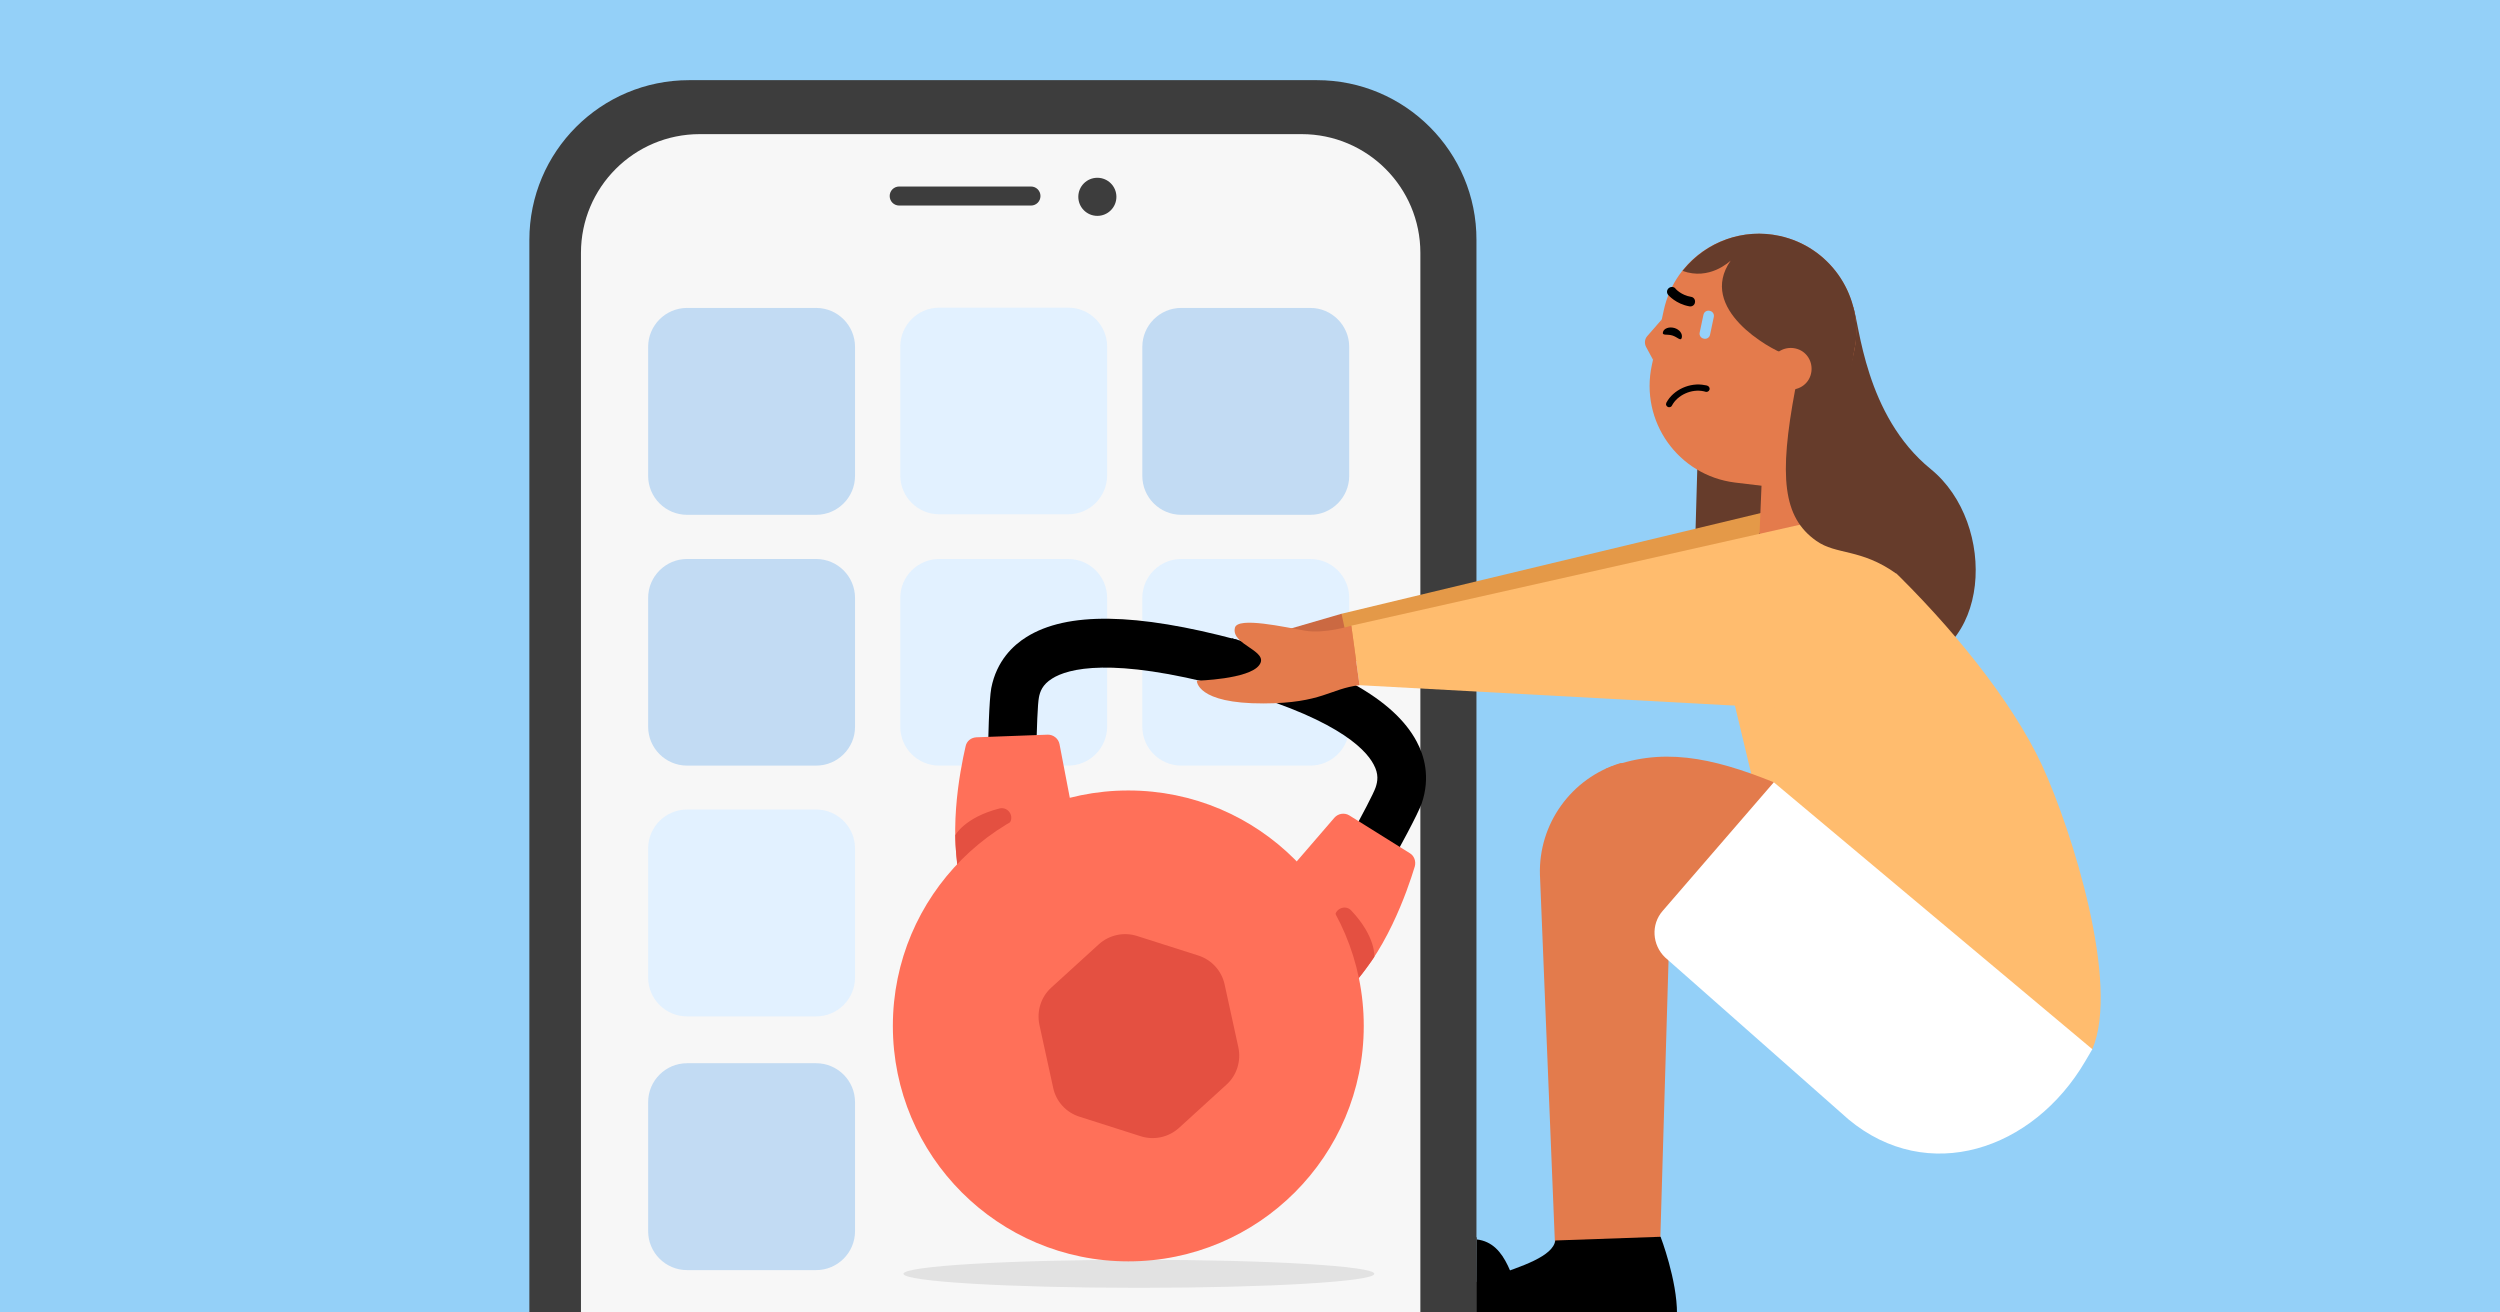
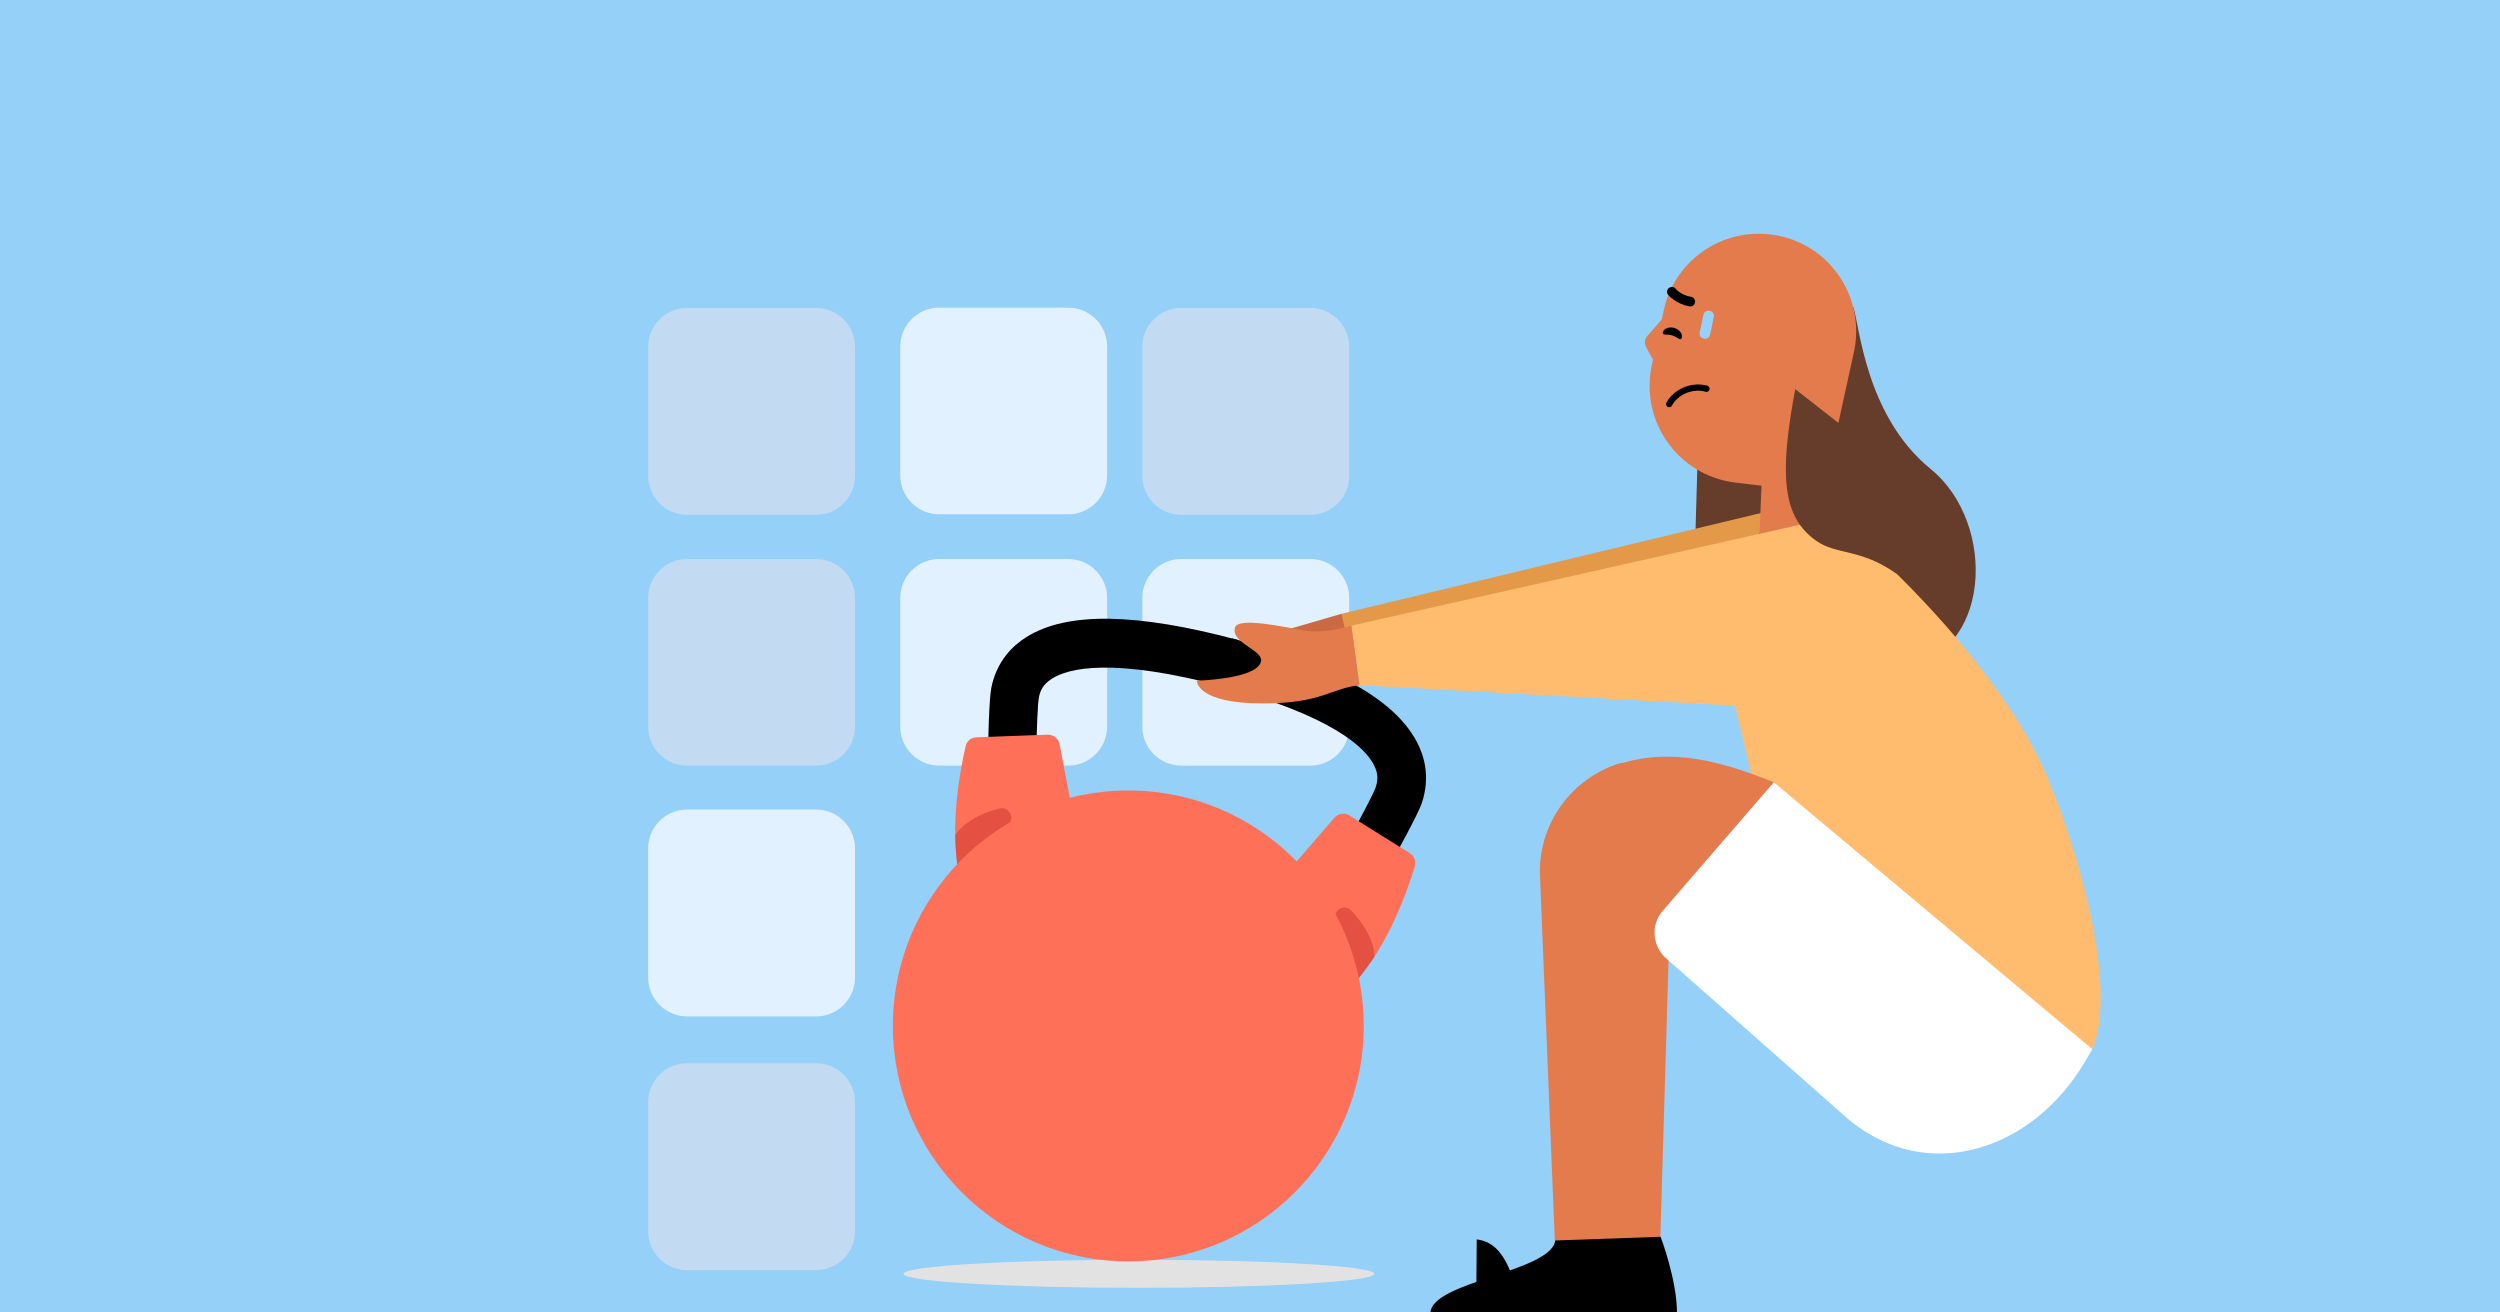
<svg xmlns="http://www.w3.org/2000/svg" xmlns:xlink="http://www.w3.org/1999/xlink" enable-background="new 0 0 945 496" viewBox="0 0 945 496">
  <rect x="0" y="0" width="945" height="496" fill="#333333" stroke="none" />
  <defs>
    <path id="SVGID_00000168823192002029142280000013563471322039360437_" d="M0 0H945V496H0Z" />
    <clipPath id="SVGID_00000129891024076277221770000005547518230796524965_">
      <use xlink:href="#SVGID_00000168823192002029142280000013563471322039360437_" />
    </clipPath>
    <clipPath id="SVGID_00000163044254935769015200000013782900379441564044_">
      <use xlink:href="#SVGID_00000122683051253428998080000015439466537529576100_" />
    </clipPath>
-     <path id="SVGID_00000122683051253428998080000015439466537529576100_" d="M.3-21H625.5V519.6H.3Z" />
  </defs>
  <path clip-path="url(#SVGID_00000129891024076277221770000005547518230796524965_)" d="M-25.1-17H964.1V528.3H-25.1Z" fill="#94d0f8" stroke="#f7f7f7" stroke-miterlimit="10" stroke-width=".78" />
  <path clip-path="url(#SVGID_00000129891024076277221770000005547518230796524965_)" d="M700.5 116c2.4 6.3 4.4 41 29.3 61.3 25.4 20.6 23.2 71.6-12.2 75.1s-51.4-28.9-51.4-28.9l22.2-68.5L700.5 116z" fill="#663c2b" />
  <g clip-path="url(#SVGID_00000129891024076277221770000005547518230796524965_)">
    <path d="M790.9 396.6l-78.3 8.8c-13.7 1.7-26.3-7.6-28.7-21.2L651.8 250c-2.6-15 1.4-30.4 11-42.3l19.2-25 32.1 31.4c22.9 22.1 46.2 50.3 57.8 75.2C783.4 314.4 801.4 372 790.9 396.6" fill="#ffbc6e" />
  </g>
  <path clip-path="url(#SVGID_00000129891024076277221770000005547518230796524965_)" d="M670.5 295.7c-23.6-9.5-42.7-13.5-63.5-5.1l21.6 61.9c0 0 27.6-8.8 27.1-8.6S670.5 295.7 670.5 295.7z" fill="#e37b4c" />
  <g clip-path="url(#SVGID_00000129891024076277221770000005547518230796524965_)">
    <g clip-path="url(#SVGID_00000163044254935769015200000013782900379441564044_)">
      <path d="M497.8 30.3H260.5c-33.4 0-60.4 27-60.4 60.4v583.6c0 33.4 27 60.4 60.4 60.4h237.2c33.4 0 60.4-27 60.4-60.4V90.7C558.2 57.4 531.1 30.3 497.8 30.3z" fill="#3d3d3d" />
      <path d="M536.9 669.5V95.6v0c0-24.8-20.1-44.9-44.9-44.9l-227.5 0c-24.8 0-44.9 20.1-44.9 44.9v573.9c0 24.8 20.1 44.9 44.9 44.9H492C516.8 714.3 536.9 694.3 536.9 669.5z" fill="#f7f7f7" />
      <g fill="#3d3d3d">
        <circle cx="414.8" cy="74.4" r="7.2" />
        <path d="M339.9 70.5h49.8c2 0 3.6 1.6 3.6 3.6l0 0c0 2-1.6 3.6-3.6 3.6h-49.8c-2 0-3.6-1.6-3.6-3.6l0 0C336.3 72.1 337.9 70.5 339.9 70.5z" />
      </g>
    </g>
  </g>
  <g clip-path="url(#SVGID_00000129891024076277221770000005547518230796524965_)">
    <path d="M308.5 194.6h-48.8c-8.1 0-14.7-6.6-14.7-14.7v-48.8c0-8.1 6.6-14.7 14.7-14.7h48.8c8.1 0 14.7 6.6 14.7 14.7v48.8C323.2 188 316.6 194.6 308.5 194.6z" fill="#c2dbf3" />
    <g fill="#e2f1ff">
      <path d="M403.8 194.4H355c-8.1 0-14.7-6.6-14.7-14.7V131c0-8.1 6.6-14.7 14.7-14.7h48.8c8.1 0 14.7 6.6 14.7 14.7v48.8C418.4 187.9 411.9 194.4 403.8 194.4z" />
      <path d="M403.8 289.4H355c-8.1 0-14.7-6.6-14.7-14.7V226c0-8.1 6.6-14.7 14.7-14.7h48.8c8.1 0 14.7 6.6 14.7 14.7v48.8C418.4 282.8 411.9 289.4 403.8 289.4z" />
      <path d="M495.3 289.4h-48.8c-8.1 0-14.7-6.6-14.7-14.7V226c0-8.1 6.6-14.7 14.7-14.7h48.8c8.1 0 14.7 6.6 14.7 14.7v48.8C510 282.8 503.4 289.4 495.3 289.4z" />
    </g>
    <path d="M308.5 289.4h-48.8c-8.1 0-14.7-6.6-14.7-14.7V226c0-8.1 6.6-14.7 14.7-14.7h48.8c8.1 0 14.7 6.6 14.7 14.7v48.8C323.2 282.8 316.6 289.4 308.5 289.4z" fill="#c2dbf3" />
    <path d="M308.5 384.2h-48.8c-8.1 0-14.7-6.6-14.7-14.7v-48.8c0-8.1 6.6-14.7 14.7-14.7h48.8c8.1 0 14.7 6.6 14.7 14.7v48.8C323.2 377.6 316.6 384.2 308.5 384.2z" fill="#e2f1ff" />
    <path d="M308.5 480.1h-48.8c-8.1 0-14.7-6.6-14.7-14.7v-48.8c0-8.1 6.6-14.7 14.7-14.7h48.8c8.1 0 14.7 6.6 14.7 14.7v48.8C323.2 473.5 316.6 480.1 308.5 480.1z" fill="#c2dbf3" />
    <path d="M495.3 194.6h-48.8c-8.1 0-14.7-6.6-14.7-14.7v-48.8c0-8.1 6.6-14.7 14.7-14.7h48.8c8.1 0 14.7 6.6 14.7 14.7v48.8C510 188 503.4 194.6 495.3 194.6z" fill="#c2dbf3" />
  </g>
  <path clip-path="url(#SVGID_00000129891024076277221770000005547518230796524965_)" d="M641.9 165.9l-1.1 38.4c-.3 11 7.3 20.6 18 22.9l23 4.8-15.9-78.9" fill="#663c2b" />
  <path clip-path="url(#SVGID_00000129891024076277221770000005547518230796524965_)" d="M671.1 192.6 507.1 232 482.7 255.5 650.1 224Z" fill="#e49948" />
  <path clip-path="url(#SVGID_00000129891024076277221770000005547518230796524965_)" d="M507.1 232 474.8 241.4 473.8 245.4 509 240.9Z" fill="#cb6942" />
  <ellipse clip-path="url(#SVGID_00000129891024076277221770000005547518230796524965_)" cx="430.5" cy="481.5" fill="#e2e2e2" rx="89" ry="5.3" />
  <g clip-path="url(#SVGID_00000129891024076277221770000005547518230796524965_)">
    <path d="M506.2 361l-15.9-9.2c13.4-23.1 28.2-49.7 29.7-54.2.7-2.1 1.3-4.9-.8-8.7-3.3-6.2-15.2-18.3-58.3-29.8l4.8-17.8c38.5 10.3 61.3 23 69.8 39 2.8 5.2 5.3 13.4 1.9 23.4C534.4 312 510.8 352.9 506.2 361z" />
  </g>
  <g clip-path="url(#SVGID_00000129891024076277221770000005547518230796524965_)">
    <path d="M373.1 325.4c0-9.4 0-56.6 1.6-65.3 2-10.3 8.3-16.2 13.3-19.3 15.3-9.6 41.4-9.2 79.9 1.1l-4.8 17.8c-43-11.5-59.4-7-65.4-3.2-3.7 2.3-4.6 5-5 7.2-.9 4.6-1.4 35-1.3 61.8L373.1 325.4z" />
  </g>
  <path clip-path="url(#SVGID_00000129891024076277221770000005547518230796524965_)" d="M369.1 278.7c-2 .1-3.7 1.4-4.1 3.4-2.1 9.1-7.3 35.3-.7 54.7 8 23.9 41.8-26.3 41.8-26.3l-5.6-29.2c-.4-2.1-2.3-3.6-4.4-3.6L369.1 278.7z" fill="#ff7059" />
  <path clip-path="url(#SVGID_00000129891024076277221770000005547518230796524965_)" d="M532.9 322.5c1.7 1 2.4 3.1 1.9 5-2.7 8.9-11.3 34.2-26.7 47.8-18.9 16.7-23.1-43.7-23.1-43.7l19.4-22.5c1.4-1.6 3.8-2 5.6-.9L532.9 322.5z" fill="#ff7059" />
  <path clip-path="url(#SVGID_00000129891024076277221770000005547518230796524965_)" d="M361.1 315.7c0 0 3.5-6.7 16.7-10.1 3.3-.8 5.8 3 3.7 5.7-16.8 21.4-19 21.3-19 21.3C361.7 326.3 361.1 320.2 361.1 315.7z" fill="#e45041" />
  <path clip-path="url(#SVGID_00000129891024076277221770000005547518230796524965_)" d="M519.5 361.7c0 0 .7-7.5-8.7-17.5-2.3-2.5-6.5-.6-6.2 2.8 2.8 27 4.7 28.1 4.7 28.1C513.2 370.4 516.7 365.8 519.5 361.7z" fill="#e45041" />
  <circle clip-path="url(#SVGID_00000129891024076277221770000005547518230796524965_)" cx="426.5" cy="387.8" fill="#ff7059" r="89" />
  <g clip-path="url(#SVGID_00000129891024076277221770000005547518230796524965_)">
    <path d="M588.2 80.7H712.6V218H588.2Z" fill="none" transform="matrix(.999 -.046 .046 .999 -6.218 30.27)" />
    <g fill="#e47b4c">
      <path d="M697.6 181.6l-15.6-6-15.9 2-1.4 33.8c-.1 2.7 3.3 4.1 5.1 2L697.6 181.6z" />
      <path d="M689.1 186.4l11.7-53.4c4.3-19.8-8.2-39.5-28.1-43.8-19.9-4.3-39.5 8.2-43.8 28.1l-4.5 20.7c-4.6 21.2 9.9 41.7 31.4 44.4" />
      <path d="M628.2 120.7l-5.5 6.3c-1 1.1-1.2 2.7-.5 4.1l2.7 5 2.9-7.1L628.2 120.7 628.2 120.7 628.2 120.7z" />
    </g>
-     <path d="M701.5 129.1c2-18.4-10.2-35.8-28.7-39.9-14-3.1-27.9 2.3-36.4 12.7-.1.2-.2.3-.4.5 10.2 3.7 17.7-3.5 18.2-3.9-12.7 18.2 14.8 33.5 20.6 35.4.4 1.4.7 2.8 1.1 4.3 2.7 10.7 7.5 23.5 19.9 26.2l5-31.3C701.1 131.7 701.3 130.4 701.5 129.1z" fill="#663c2b" />
    <path d="M669.2 137.7c.9-4.3 5.1-6.9 9.4-6 4.3.9 6.9 5.1 6 9.4-.9 4.3-5.1 6.9-9.4 6C671 146.2 668.3 142 669.2 137.7z" fill="#e47b4c" />
    <path d="M632.4 108.5c-.5-.1-1.1 0-1.6.4-.8.7-.9 1.8-.2 2.6.1.1 2.9 3.4 8 4.3 1 .2 2-.5 2.1-1.5.2-1-.5-2-1.5-2.1-3.7-.6-5.8-3-5.8-3C633.2 108.8 632.8 108.6 632.4 108.5" />
    <path d="M643.9 119c.2-1.1 1.3-1.8 2.4-1.5l0 0c1.1.2 1.8 1.3 1.5 2.4l-1.4 6.6c-.2 1.1-1.3 1.8-2.4 1.5l0 0c-1.1-.2-1.8-1.3-1.5-2.4L643.9 119z" fill="#95d1f9" />
    <path d="M644.7 148.1c.6.2 1.3-.2 1.5-.8.2-.6-.2-1.3-.8-1.5-.3-.1-.6-.2-.9-.2-5.6-1.2-12 1.7-14.6 6.6-.1.3-.2.6-.1.9.1.3.3.5.6.7.1.1.2.1.3.1.5.1 1.1-.1 1.3-.6 2.1-4 7.4-6.4 12-5.4C644.3 148 644.5 148 644.7 148.1z" />
  </g>
  <path clip-path="url(#SVGID_00000129891024076277221770000005547518230796524965_)" d="M689.9 196.2 510.8 236.5 513.9 259 695.6 268.9Z" fill="#ffbc6e" />
  <path clip-path="url(#SVGID_00000129891024076277221770000005547518230796524965_)" d="M513.9 259c-11.2 1.3-14 6.8-36.2 6.9-25.6.1-25.3-8.6-25.3-8.6s19.7-.5 23.6-5.9c4-5.4-10.8-7.6-9.2-14.1 1-4.3 19-.2 26.5 1.1 7.4 1.3 17.5-1.9 17.5-1.9" fill="#e47b4c" />
  <path clip-path="url(#SVGID_00000129891024076277221770000005547518230796524965_)" d="M678.6 147.1c-6.2 33-4.7 48.4 7.9 57.3 7.7 5.5 16.8 2.8 30.4 12.5l-19.5-55.1L678.6 147.1z" fill="#663c2b" />
  <path clip-path="url(#SVGID_00000129891024076277221770000005547518230796524965_)" d="M588.7 493l-6.6-162.3c-.6-19.3 11.9-36.6 30.3-42.2l20.9-1.2-1 21.9L627.1 485 588.7 493z" fill="#e37b4c" />
  <path clip-path="url(#SVGID_00000129891024076277221770000005547518230796524965_)" d="M628.5 344.3l42-48.6 120.4 100.9-2.7 4.6c-19.7 33.6-59.5 46.9-89.5 21.9l0 0-69.3-61.2C624.5 357.2 624 349.4 628.5 344.3" fill="#ffffff" />
  <path clip-path="url(#SVGID_00000129891024076277221770000005547518230796524965_)" d="M628.6 125.5c-.4 1.5 1.5.7 3.5 1.3 2 .6 3.2 2.3 3.6.9.4-1.5-.8-3.1-2.7-3.7C631 123.4 629 124.1 628.6 125.5z" />
  <path clip-path="url(#SVGID_00000129891024076277221770000005547518230796524965_)" d="M627.7 467.5c0 0 6.3 16.4 6.2 29.2l-93.2-.3c.1-12 45.6-15.6 47.2-27.5L627.7 467.5z" />
  <path clip-path="url(#SVGID_00000129891024076277221770000005547518230796524965_)" d="M558.2 468.5l-.2 26.9 18.5 0C571.7 484.6 570 469.9 558.2 468.5z" />
-   <path clip-path="url(#SVGID_00000129891024076277221770000005547518230796524965_)" d="M537.3 467.7H558.2V516.3H537.3Z" fill="#3d3d3d" />
-   <path clip-path="url(#SVGID_00000129891024076277221770000005547518230796524965_)" d="M453 361.2l-23.2-7.4c-5-1.6-10.5-.4-14.4 3.1l-18 16.4c-3.9 3.5-5.6 8.9-4.5 14.1l5.2 23.8c1.1 5.2 4.9 9.3 9.9 10.9l23.2 7.4c5 1.6 10.5.4 14.4-3.1l18-16.4c3.9-3.5 5.6-8.9 4.5-14.1l-5.2-23.8C461.8 367 458 362.8 453 361.2" fill="#e45041" />
</svg>